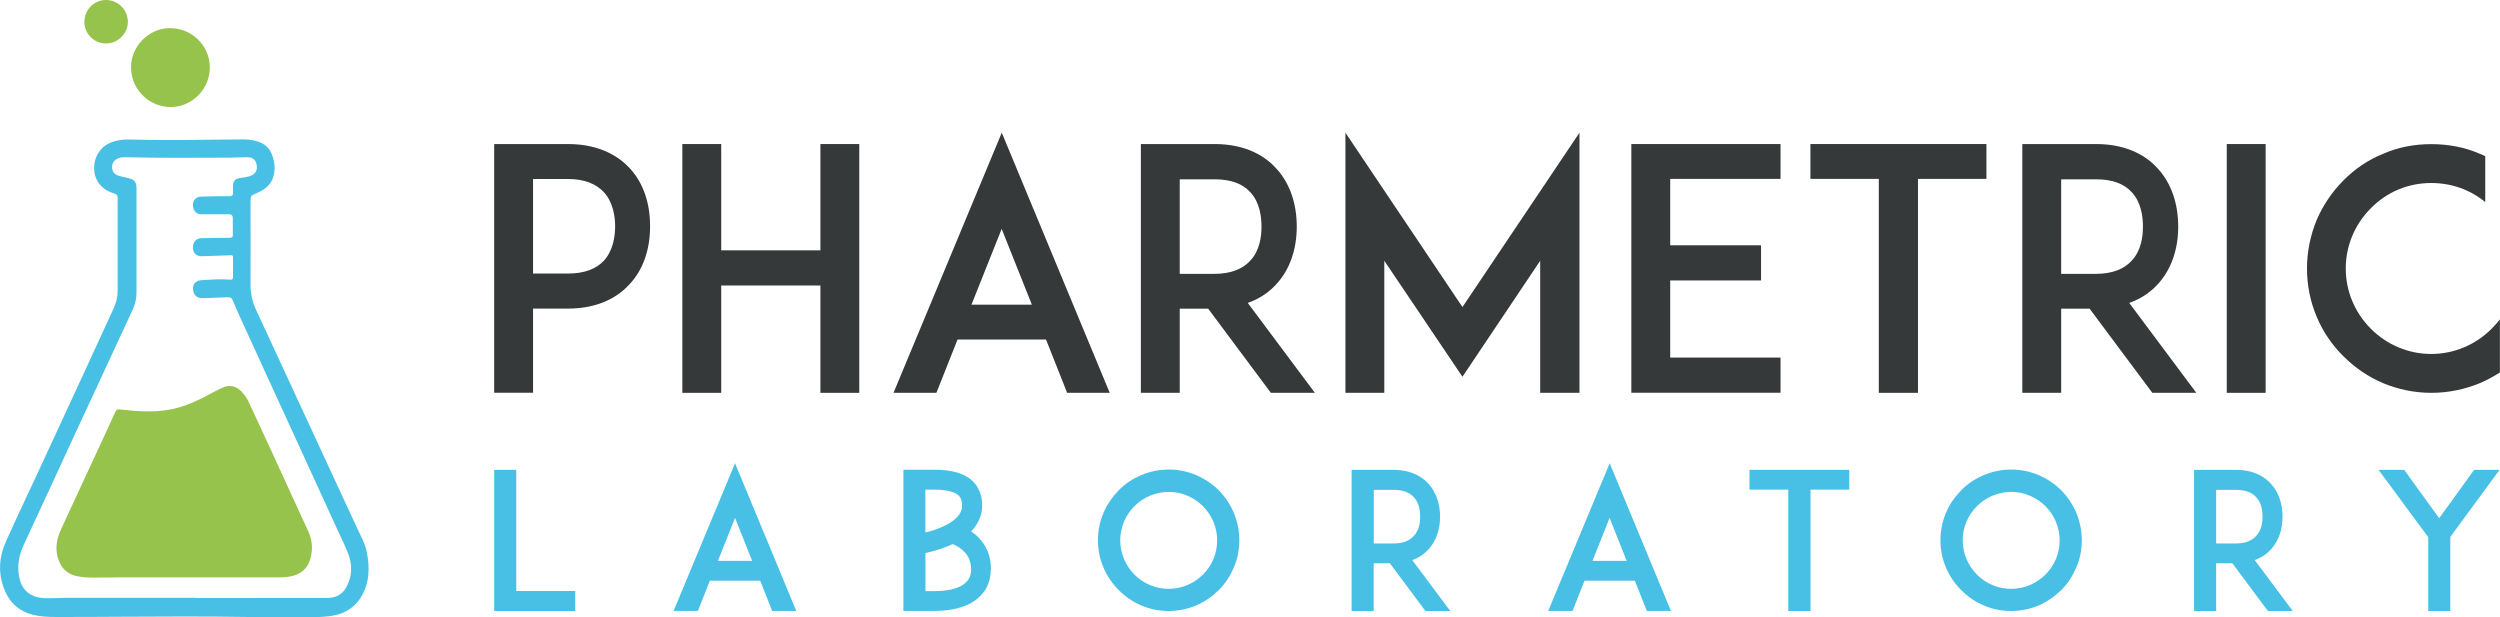
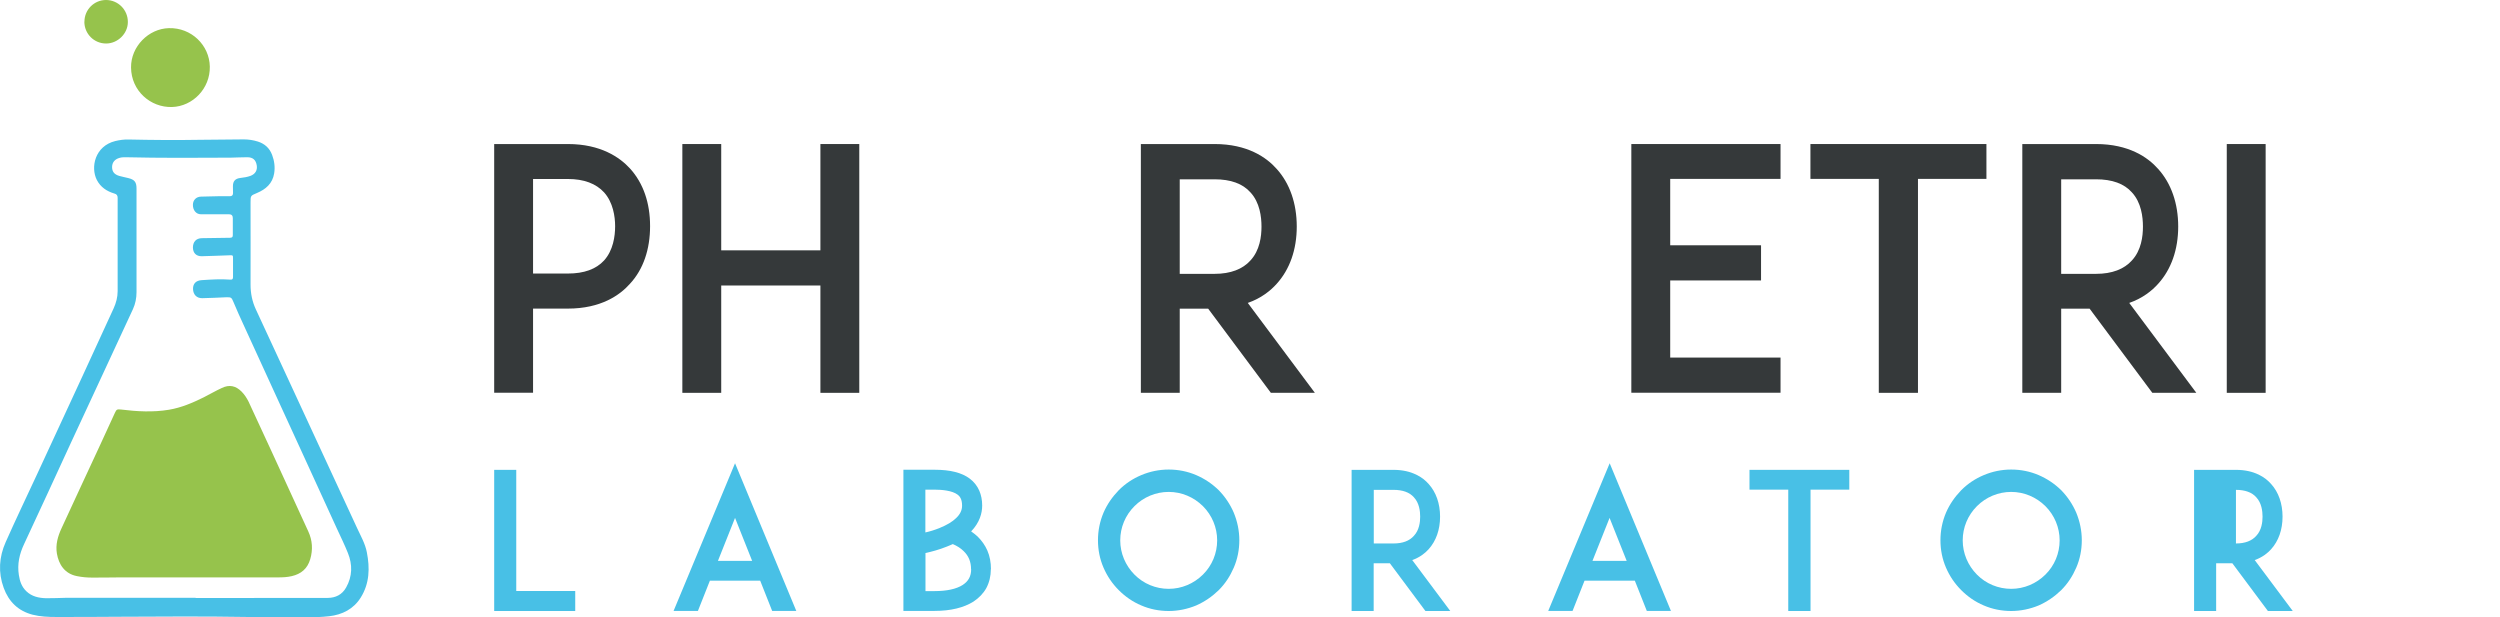
<svg xmlns="http://www.w3.org/2000/svg" id="Layer_2" data-name="Layer 2" viewBox="0 0 242.47 59.85">
  <defs>
    <style>
      .cls-1 {
        fill: #48c0e6;
      }

      .cls-1, .cls-2, .cls-3 {
        stroke-width: 0px;
      }

      .cls-2 {
        fill: #96c34c;
      }

      .cls-3 {
        fill: #35393a;
      }
    </style>
  </defs>
  <g id="Layer_1-2" data-name="Layer 1">
    <g>
      <path class="cls-1" d="M27.85,59.84c-1.62,0-2.74.02-3.87,0-4.16-.07-8.32-.04-12.48-.02-2.02.01-4.04.03-6.06.02-.76,0-1.53-.03-2.27-.22-1.4-.36-2.32-1.26-2.81-2.6-.55-1.5-.45-3,.19-4.44.98-2.2,2.02-4.38,3.04-6.57,1.49-3.22,2.98-6.44,4.47-9.66.99-2.14,1.98-4.29,2.96-6.44.24-.53.39-1.08.39-1.67,0-3.02,0-6.04,0-9.05,0-.24-.09-.36-.32-.42-.74-.22-1.34-.62-1.7-1.32-.62-1.22-.19-3.28,1.79-3.77.42-.1.84-.16,1.27-.15,2.3.05,4.61.07,6.91.03,1.43-.02,2.85-.02,4.28-.04.47,0,.92.07,1.37.21.66.21,1.13.63,1.38,1.29.22.58.3,1.19.2,1.8-.16.98-.81,1.54-1.67,1.9-.62.26-.62.25-.62.93,0,2.65.01,5.3,0,7.95,0,.85.16,1.65.52,2.42.91,1.95,1.82,3.91,2.72,5.87,1.49,3.22,2.98,6.44,4.47,9.66.88,1.89,1.76,3.79,2.63,5.68.35.76.78,1.5.94,2.34.3,1.53.26,3.02-.59,4.38-.7,1.12-1.78,1.67-3.08,1.82-1.51.17-3.02.06-4.04.09ZM18.98,58h0c4.26,0,8.53,0,12.79-.01.77,0,1.41-.31,1.8-1.01.61-1.08.63-2.22.17-3.35-.32-.8-.7-1.57-1.06-2.35-1.09-2.39-2.19-4.78-3.28-7.17-.71-1.55-1.42-3.09-2.13-4.64-1.22-2.66-2.43-5.31-3.65-7.97-.33-.73-.67-1.45-.97-2.19-.19-.45-.21-.49-.69-.48-.78.03-1.56.08-2.34.09-.54.01-.88-.34-.9-.89-.01-.52.29-.83.85-.86.92-.06,1.83-.12,2.75-.05.22.02.29-.07.28-.28,0-.58,0-1.17,0-1.75,0-.34,0-.34-.35-.33-.89.03-1.78.07-2.68.09-.54.01-.85-.31-.86-.84,0-.55.31-.9.86-.91.91-.02,1.82-.03,2.73-.04.21,0,.29-.07.28-.28,0-.54,0-1.08,0-1.63q0-.37-.37-.37c-.91,0-1.82,0-2.73,0-.46,0-.78-.4-.77-.92,0-.45.32-.78.78-.79.57-.01,1.13-.03,1.7-.04.37,0,.74,0,1.11,0,.2,0,.3-.1.3-.3,0-.22,0-.45-.01-.67,0-.49.22-.74.72-.8.34-.04.68-.09,1-.21.46-.18.67-.55.59-1.02-.09-.53-.38-.78-.92-.78-.53,0-1.06.03-1.6.04-3.4.02-6.79.04-10.19-.04-.2,0-.39,0-.59.06-.47.13-.72.44-.73.88,0,.45.2.72.69.87.29.09.59.13.88.21.61.15.8.39.8,1.01,0,3.35,0,6.71,0,10.06,0,.57-.11,1.13-.35,1.65-1.2,2.59-2.4,5.18-3.6,7.76-.81,1.74-1.61,3.47-2.42,5.21-1.51,3.27-3,6.54-4.53,9.8-.46.97-.68,1.96-.51,3.02.09.59.27,1.13.72,1.56.54.52,1.21.66,1.92.68.63.01,1.27-.03,1.91-.04,4.2,0,8.39,0,12.59,0Z" />
      <path class="cls-2" d="M12.71,6.54c-.02-2.02,1.69-3.76,3.67-3.81,2.18-.06,3.93,1.65,3.97,3.73.04,2.12-1.65,3.86-3.67,3.92-2.08.06-3.95-1.57-3.97-3.83Z" />
      <path class="cls-2" d="M8.19,2.1C8.19.94,9.13,0,10.28,0c1.18,0,2.13.96,2.12,2.14,0,1.12-.98,2.08-2.11,2.08-1.17,0-2.11-.94-2.11-2.12Z" />
      <path class="cls-2" d="M18.16,56c-2.16,0-4.32,0-6.47,0-.91,0-1.82.03-2.73.02-.5,0-.99-.04-1.48-.14-1.22-.23-1.78-1.15-1.96-2.18-.15-.88.09-1.69.45-2.47,1.24-2.7,2.5-5.39,3.75-8.09.48-1.03.94-2.06,1.42-3.09.16-.35.22-.37.6-.33,1.55.19,3.1.28,4.65.02,1.19-.2,2.29-.67,3.36-1.2.59-.3,1.16-.63,1.76-.91.73-.35,1.34-.22,1.91.34.29.29.51.63.69.99.74,1.6,1.48,3.2,2.22,4.8,1.19,2.59,2.38,5.19,3.57,7.78.4.87.46,1.76.19,2.69-.27.93-.89,1.44-1.8,1.65-.43.1-.87.12-1.3.12-2.93,0-5.86,0-8.79,0,0,0,0,0,0,0Z" />
      <g>
        <path class="cls-3" d="M51.11,13.97h3.97c3.19,0,5.04,1.3,6.02,2.37,1.3,1.43,1.95,3.35,1.95,5.59s-.65,4.19-1.95,5.59c-.98,1.11-2.83,2.41-6.02,2.41h-3.38v8.16h-3.77V13.97h3.19ZM59.66,21.94c0-.94-.2-2.31-1.07-3.28-.78-.85-1.95-1.3-3.51-1.3h-3.38v9.17h3.38c1.56,0,2.73-.42,3.51-1.27.88-.98,1.07-2.34,1.07-3.32Z" />
        <path class="cls-3" d="M83.34,38.1h-3.77v-10.41h-9.62v10.41h-3.77V13.97h3.77v10.31h9.62v-10.31h3.77v24.13Z" />
-         <path class="cls-3" d="M101.45,32.93h-8.58l-2.05,5.17h-4.16l10.5-25.23,10.47,25.23h-4.13l-2.05-5.17ZM100.08,29.55l-2.93-7.35-2.93,7.35h5.85Z" />
        <path class="cls-3" d="M127.52,38.1h-4.26l-6.08-8.16h-2.76v8.16h-3.77V13.97h7.15c3.19,0,5.04,1.3,6.02,2.41,1.27,1.4,1.95,3.35,1.95,5.59s-.68,4.16-1.95,5.56c-.58.65-1.5,1.4-2.8,1.85l6.5,8.71ZM117.8,26.56c1.56,0,2.73-.46,3.48-1.3.91-.98,1.07-2.34,1.07-3.28s-.16-2.34-1.07-3.32c-.75-.85-1.92-1.27-3.48-1.27h-3.38v9.17h3.38Z" />
-         <path class="cls-3" d="M149.38,38.1v-12.81l-7.54,11.25-7.58-11.25v12.81h-3.77V12.87l11.35,16.91,11.35-16.91v25.23h-3.8Z" />
        <path class="cls-3" d="M161.99,23.79h8.81v3.41h-8.81v7.48h10.7v3.41h-14.47V13.97h14.47v3.38h-10.7v6.44Z" />
        <path class="cls-3" d="M192.65,17.35h-6.63v20.75h-3.8v-20.75h-6.63v-3.38h17.07v3.38Z" />
        <path class="cls-3" d="M213.01,38.1h-4.26l-6.08-8.16h-2.76v8.16h-3.77V13.97h7.15c3.19,0,5.04,1.3,6.02,2.41,1.27,1.4,1.95,3.35,1.95,5.59s-.68,4.16-1.95,5.56c-.58.65-1.5,1.4-2.8,1.85l6.5,8.71ZM203.29,26.56c1.56,0,2.73-.46,3.48-1.3.91-.98,1.07-2.34,1.07-3.28s-.16-2.34-1.07-3.32c-.75-.85-1.92-1.27-3.48-1.27h-3.38v9.17h3.38Z" />
        <path class="cls-3" d="M215.97,38.1V13.97h3.77v24.13h-3.77Z" />
-         <path class="cls-3" d="M242.47,36.12c-.62.39-1.27.75-1.95,1.04-1.5.62-3.09.94-4.71.94s-3.22-.33-4.68-.94c-1.46-.62-2.73-1.5-3.84-2.6s-1.98-2.37-2.6-3.84c-.62-1.46-.94-3.06-.94-4.68s.33-3.22.94-4.71c.62-1.43,1.5-2.73,2.6-3.84,1.11-1.11,2.37-1.98,3.84-2.57,1.46-.65,3.06-.94,4.68-.94s3.22.29,4.71.94c.16.06.36.16.52.23v4.45c-1.46-1.2-3.28-1.85-5.24-1.85-2.21,0-4.29.85-5.85,2.44-1.56,1.56-2.44,3.64-2.44,5.85s.88,4.29,2.44,5.85c1.56,1.56,3.64,2.44,5.85,2.44s4.29-.88,5.85-2.44c.29-.29.55-.58.81-.91v5.14Z" />
      </g>
      <g>
        <path class="cls-1" d="M55.79,59.26h-7.86v-13.69h2.14v11.75h5.72v1.94Z" />
        <path class="cls-1" d="M73.72,56.32h-4.87l-1.16,2.93h-2.36l5.96-14.32,5.94,14.32h-2.34l-1.16-2.93ZM72.95,54.4l-1.66-4.17-1.66,4.17h3.32Z" />
        <path class="cls-1" d="M96.1,55.2c0,.68-.15,1.29-.44,1.84-.29.52-.72.96-1.25,1.31-.94.59-2.21.9-3.76.9h-3.03v-13.69h3.03c1.51,0,2.62.28,3.39.85.42.31.74.72.94,1.18.18.42.28.9.28,1.44,0,.74-.24,1.64-1.07,2.51.22.15.42.31.63.5.41.41.72.85.94,1.35.24.55.35,1.16.35,1.81ZM89.75,47.49v4.15c.42-.09.92-.24,1.4-.44.68-.28,1.22-.59,1.59-.96.39-.37.57-.76.57-1.2,0-.66-.24-.92-.44-1.07-.52-.39-1.51-.48-2.23-.48h-.89ZM94.18,55.2c0-.72-.24-1.29-.72-1.75-.28-.28-.63-.5-1.05-.68-.18.07-.37.17-.57.24-.76.31-1.51.5-2.08.63v3.69h.89c1.16,0,2.1-.2,2.71-.59.57-.37.83-.85.83-1.53Z" />
        <path class="cls-1" d="M110.69,58.72c-.83-.35-1.55-.85-2.18-1.48s-1.12-1.35-1.48-2.18-.54-1.73-.54-2.66.18-1.83.54-2.68c.35-.81.85-1.53,1.48-2.18.63-.63,1.35-1.11,2.18-1.46s1.73-.54,2.66-.54,1.83.18,2.67.54c.81.35,1.53.83,2.18,1.46.63.65,1.11,1.37,1.46,2.18.35.85.54,1.75.54,2.68s-.18,1.83-.54,2.66-.83,1.55-1.46,2.18c-.65.63-1.37,1.12-2.18,1.48-.85.35-1.75.54-2.67.54s-1.83-.18-2.66-.54ZM110.03,49.09c-.89.89-1.38,2.07-1.38,3.32s.5,2.43,1.38,3.32,2.07,1.38,3.32,1.38,2.43-.5,3.32-1.38,1.38-2.07,1.38-3.32-.5-2.44-1.38-3.32c-.89-.88-2.07-1.38-3.32-1.38s-2.44.5-3.32,1.38Z" />
        <path class="cls-1" d="M140.67,59.26h-2.42l-3.45-4.63h-1.57v4.63h-2.14v-13.69h4.06c1.81,0,2.86.74,3.41,1.37.72.79,1.11,1.9,1.11,3.17s-.39,2.36-1.11,3.16c-.33.37-.85.79-1.59,1.05l3.69,4.94ZM135.16,52.71c.89,0,1.55-.26,1.97-.74.52-.55.61-1.33.61-1.86s-.09-1.33-.61-1.88c-.42-.48-1.09-.72-1.97-.72h-1.92v5.2h1.92Z" />
        <path class="cls-1" d="M158.55,56.32h-4.87l-1.16,2.93h-2.36l5.96-14.32,5.94,14.32h-2.34l-1.16-2.93ZM157.77,54.4l-1.66-4.17-1.66,4.17h3.32Z" />
        <path class="cls-1" d="M179.36,47.49h-3.76v11.77h-2.16v-11.77h-3.76v-1.92h9.68v1.92Z" />
        <path class="cls-1" d="M192.4,58.72c-.83-.35-1.55-.85-2.18-1.48s-1.12-1.35-1.48-2.18-.54-1.73-.54-2.66.18-1.83.54-2.68c.35-.81.85-1.53,1.48-2.18.63-.63,1.35-1.11,2.18-1.46s1.73-.54,2.66-.54,1.83.18,2.67.54c.81.35,1.53.83,2.18,1.46.63.65,1.11,1.37,1.46,2.18.35.85.54,1.75.54,2.68s-.18,1.83-.54,2.66-.83,1.55-1.46,2.18c-.65.63-1.37,1.12-2.18,1.48-.85.35-1.75.54-2.67.54s-1.83-.18-2.66-.54ZM191.74,49.09c-.89.89-1.38,2.07-1.38,3.32s.5,2.43,1.38,3.32,2.07,1.38,3.32,1.38,2.43-.5,3.32-1.38,1.38-2.07,1.38-3.32-.5-2.44-1.38-3.32c-.89-.88-2.07-1.38-3.32-1.38s-2.44.5-3.32,1.38Z" />
-         <path class="cls-1" d="M222.38,59.26h-2.42l-3.45-4.63h-1.57v4.63h-2.14v-13.69h4.06c1.81,0,2.86.74,3.41,1.37.72.79,1.11,1.9,1.11,3.17s-.39,2.36-1.11,3.16c-.33.37-.85.79-1.59,1.05l3.69,4.94ZM216.86,52.71c.89,0,1.55-.26,1.97-.74.52-.55.61-1.33.61-1.86s-.09-1.33-.61-1.88c-.42-.48-1.09-.72-1.97-.72h-1.92v5.2h1.92Z" />
-         <path class="cls-1" d="M237.65,52.1v7.16h-2.14v-7.16l-4.82-6.53h2.49l3.39,4.69,3.39-4.69h2.47l-4.8,6.53Z" />
+         <path class="cls-1" d="M222.38,59.26h-2.42l-3.45-4.63h-1.57v4.63h-2.14v-13.69h4.06c1.81,0,2.86.74,3.41,1.37.72.79,1.11,1.9,1.11,3.17s-.39,2.36-1.11,3.16c-.33.37-.85.79-1.59,1.05l3.69,4.94ZM216.86,52.71c.89,0,1.55-.26,1.97-.74.52-.55.61-1.33.61-1.86s-.09-1.33-.61-1.88c-.42-.48-1.09-.72-1.97-.72v5.2h1.92Z" />
      </g>
    </g>
  </g>
</svg>